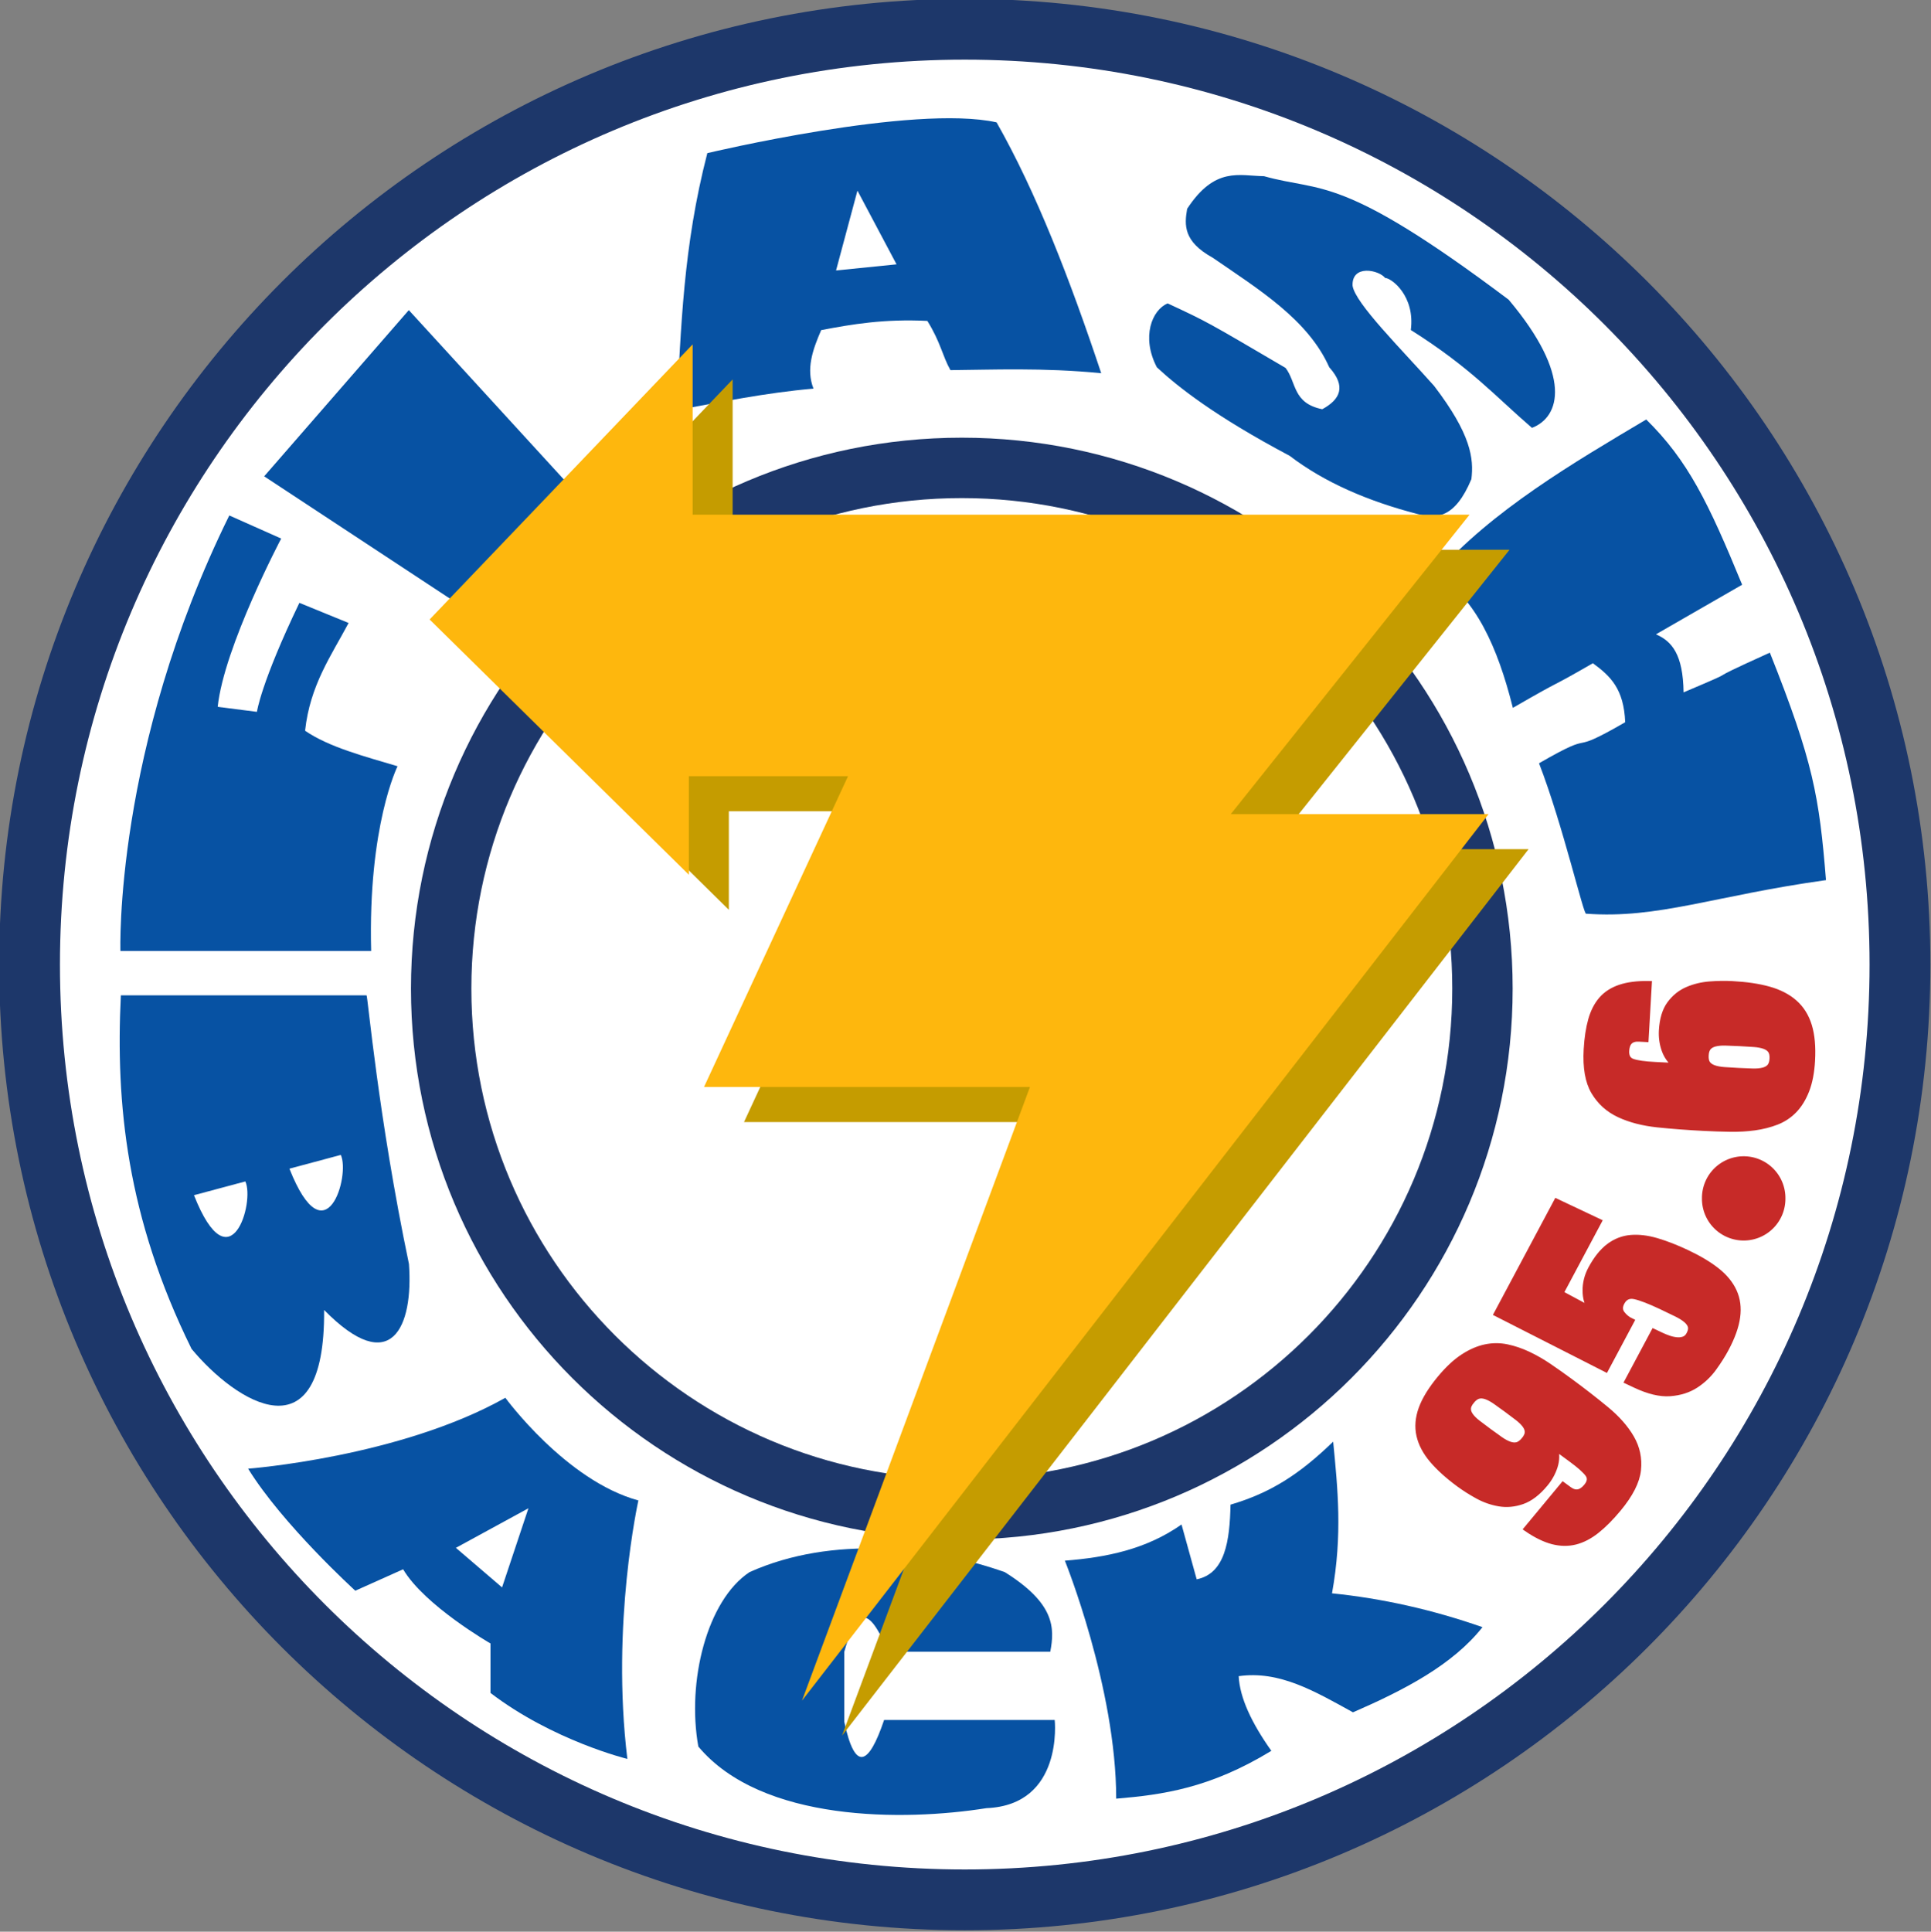
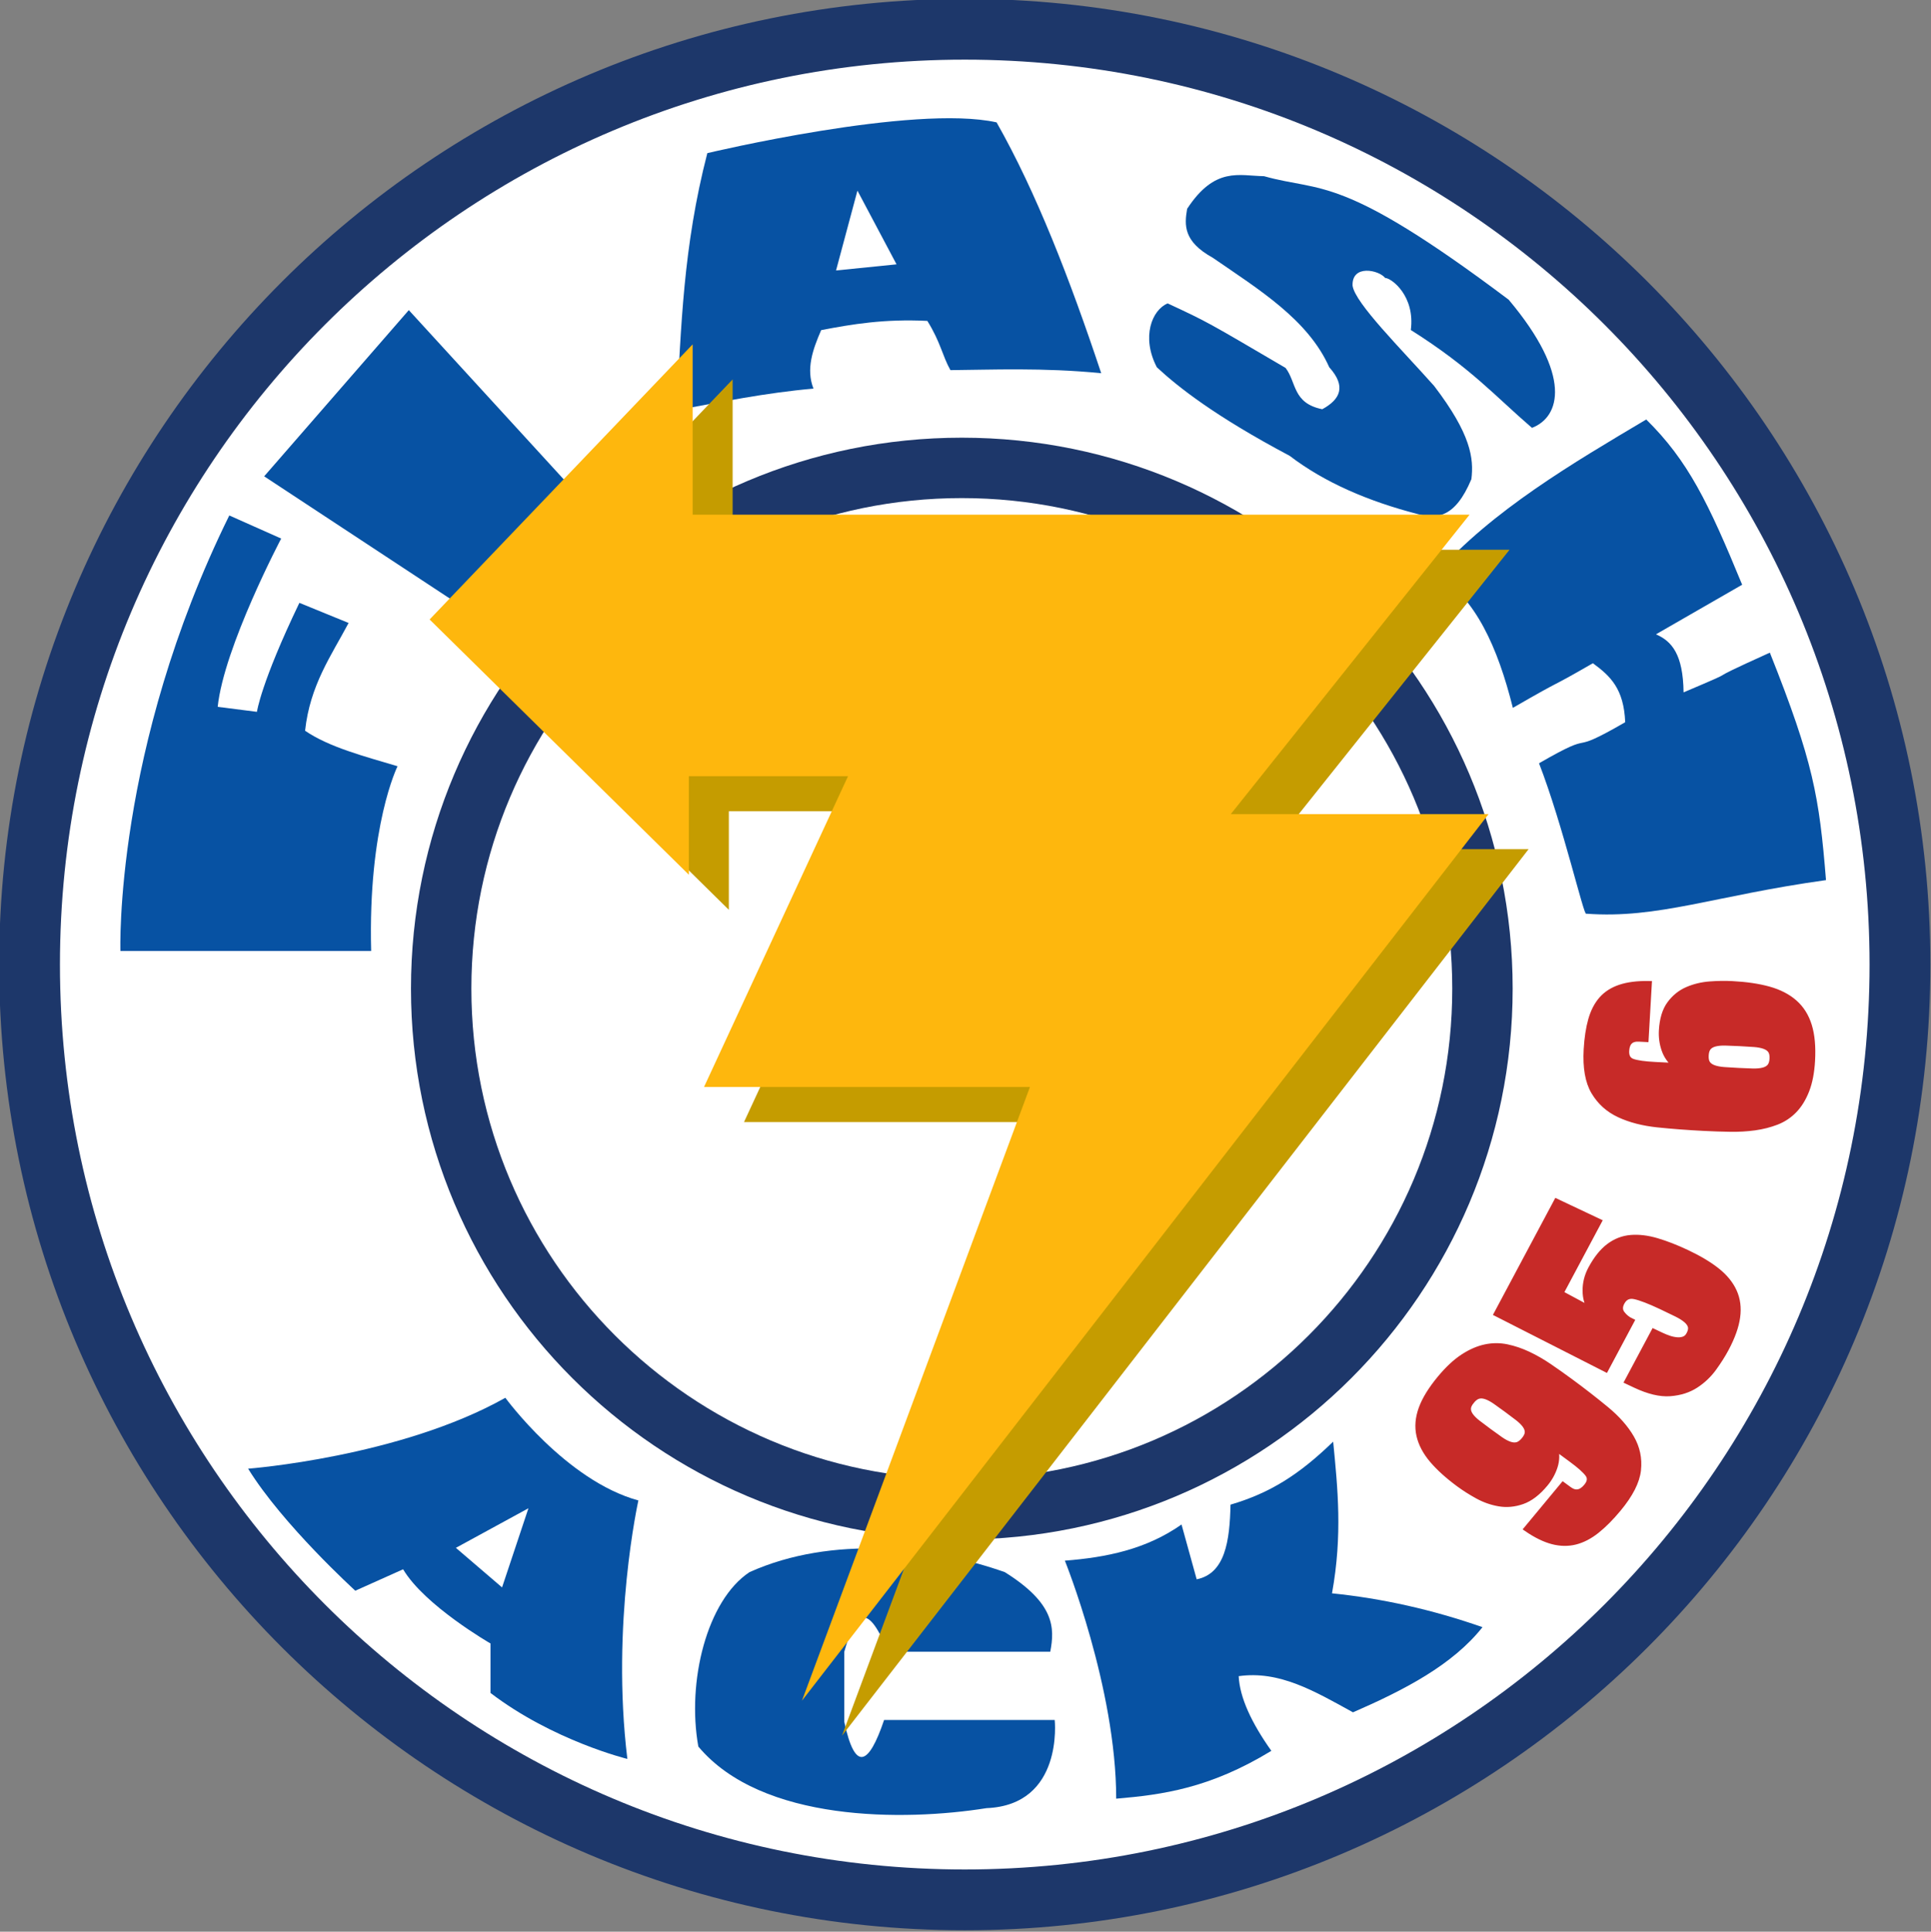
<svg xmlns="http://www.w3.org/2000/svg" xmlns:ns1="http://www.inkscape.org/namespaces/inkscape" xmlns:ns2="http://sodipodi.sourceforge.net/DTD/sodipodi-0.dtd" width="499.887" height="500.013" id="svg3971" version="1.1" ns1:version="0.48.1 " ns2:docname="flashback 956.svg">
  <rect width="100%" height="100%" fill="#808080" stroke="none" />
  <defs id="defs3973" />
  <ns2:namedview id="base" pagecolor="#ffffff" bordercolor="#666666" borderopacity="1.0" ns1:pageopacity="0.0" ns1:pageshadow="2" ns1:zoom="0.71996537" ns1:cx="334.17735" ns1:cy="229.92908" ns1:document-units="px" ns1:current-layer="layer1" showgrid="false" ns1:window-width="1360" ns1:window-height="708" ns1:window-x="-4" ns1:window-y="-4" ns1:window-maximized="1" fit-margin-top="0" fit-margin-left="0" fit-margin-right="0" fit-margin-bottom="0" />
  <g ns1:label="Layer 1" ns1:groupmode="layer" id="layer1" transform="translate(-339.14,-184.137)">
    <path ns2:type="arc" style="fill:#ffffff;fill-opacity:1;fill-rule:nonzero;stroke:#1d376a;stroke-width:3.898;stroke-miterlimit:4;stroke-opacity:1;stroke-dasharray:none" id="path3992" ns2:cx="414.20447" ns2:cy="630.92816" ns2:rx="59.955566" ns2:ry="59.955566" d="m 474.16,630.928 c 0,33.113 -26.843,59.956 -59.956,59.956 -33.113,0 -59.956,-26.843 -59.956,-59.956 0,-33.113 26.843,-59.956 59.956,-59.956 33.113,0 59.956,26.843 59.956,59.956 z" transform="matrix(4.038,0,0,4.038,-1083.665,-2113.88)" />
    <path transform="matrix(2.248,0,0,2.248,-343,-978.297)" d="m 474.16,630.928 c 0,33.113 -26.843,59.956 -59.956,59.956 -33.113,0 -59.956,-26.843 -59.956,-59.956 0,-33.113 26.843,-59.956 59.956,-59.956 33.113,0 59.956,26.843 59.956,59.956 z" ns2:ry="59.955566" ns2:rx="59.955566" ns2:cy="630.92816" ns2:cx="414.20447" id="path4502" style="fill:#ffffff;fill-opacity:1;fill-rule:nonzero;stroke:#1d376a;stroke-width:6.955;stroke-miterlimit:4;stroke-opacity:1;stroke-dasharray:none" ns2:type="arc" />
    <path style="fill:#0752a3;fill-opacity:1;stroke:none" d="m 442.056,382.471 c 0,0 -7.687,15.374 -6.833,47.83 l -64.912,0 c 0,0 -1.708,-52.101 28.186,-112.742 l 13.433,5.979 c 0,0 -14.818,28.095 -16.435,43.56 l 10.159,1.294 c 0,0 0.996,-7.415 10.987,-28.211 l 12.744,5.206 c -4.534,8.521 -9.989,16.122 -11.268,27.898 6.202,4.248 15.252,6.597 23.941,9.188 z" id="path4508" ns1:connector-curvature="0" ns2:nodetypes="ccccccccccc" />
-     <path style="fill:#0752a3;fill-opacity:1;stroke:none" d="m 434.027,441.772 c 0.291,-0.097 2.989,31.338 10.981,69.551 1.166,16.226 -4.531,29.645 -21.963,11.897 0.29,38.647 -22.756,23.985 -34.317,10.066 -16.8,-34.071 -19.682,-63.502 -18.303,-91.513 z" id="path4510" ns1:connector-curvature="0" ns2:nodetypes="cccccc" />
    <path style="fill:#ffffff;stroke:none" d="m 389.353,493.508 13.297,-3.563 c 2.503,5.249 -3.881,27.348 -13.297,3.563 z" id="path4512" ns1:connector-curvature="0" ns2:nodetypes="ccc" />
    <path ns2:nodetypes="ccc" ns1:connector-curvature="0" id="path4514" d="m 414.064,486.644 13.297,-3.563 c 2.503,5.249 -3.881,27.348 -13.297,3.563 z" style="fill:#ffffff;stroke:none" />
    <path style="fill:#0752a3;fill-opacity:1;stroke:none" d="m 403.373,564.299 c 0,0 39.27,-2.988 66.588,-18.354 0,0 15.659,21.455 34.44,26.577 0,0 -7.122,31.901 -2.853,66.903 0,0 -19.208,-4.695 -35.428,-17.074 l 0,-12.805 c 0,0 -17.074,-9.818 -22.623,-19.208 l -12.379,5.549 c 0,0 -18.781,-17.074 -27.745,-31.587 z" id="path4516" ns1:connector-curvature="0" ns2:nodetypes="ccccccccc" />
    <path style="fill:#ffffff;stroke:none" d="m 475.938,574.543 -6.83,20.489 -11.952,-10.244 z" id="path4518" ns1:connector-curvature="0" ns2:nodetypes="cccc" />
    <path style="fill:#0752a3;fill-opacity:1;stroke:none" d="m 568.012,629.349 44.164,0 c 0,0 2.375,21.998 -17.666,22.819 -21.29,3.388 -58.153,3.682 -74.591,-15.949 -3.017,-16.785 2.204,-37.826 13.251,-45.146 21.502,-9.63 47.399,-6.591 66.079,0 12.962,8.102 12.963,14.437 11.777,20.61 l -42.034,0 c -5.758,-14.373 -8.759,-8.888 -11.286,0 l 0,18.156 c 2.751,12.834 6.247,11.515 10.305,-0.491 z" id="path4520" ns1:connector-curvature="0" ns2:nodetypes="ccccccccccc" />
    <path style="fill:#0752a3;fill-opacity:1;stroke:none" d="m 614.808,588.105 c 0,0 13.288,32.917 13.288,61.606 11.97,-1.008 24.237,-2.669 40.165,-12.382 -5.112,-7.207 -8.173,-13.73 -8.456,-19.327 10.551,-1.489 19.571,3.84 29.595,9.362 13.33,-5.808 25.766,-12.255 33.521,-22.045 -12.986,-4.543 -25.971,-7.436 -38.957,-8.758 2.754,-15.209 1.466,-27.184 0.302,-39.259 -8.804,8.527 -16.267,13.268 -26.575,16.308 -0.205,9.458 -1.396,17.821 -8.758,19.327 l -3.926,-14.194 c -9.121,6.429 -19.479,8.53 -30.199,9.362 z" id="path4522" ns1:connector-curvature="0" ns2:nodetypes="cccccccccccc" />
    <path style="fill:#0752a3;fill-opacity:1;stroke:none" d="m 749.785,420.645 c -0.544,1.087 -5.97,-22.777 -12.231,-38.939 16.202,-9.354 6.026,-1.223 22.309,-10.624 -0.351,-8.625 -3.787,-11.931 -8.366,-15.271 -12.639,7.297 -6.167,3.153 -20.716,11.553 -3.91,-15.647 -9.661,-28.533 -19.919,-34.659 14.552,-16.469 35.652,-28.818 54.445,-39.986 10.83,10.653 16.114,21.567 24.833,42.775 -17.824,10.291 -1.262,0.68 -22.309,12.832 4.092,1.787 7.008,5.148 7.145,15.029 18.084,-7.669 1.461,-0.858 22.335,-10.283 11.244,28.228 12.789,37.301 14.533,58.879 -29.123,4.056 -43.388,10.063 -62.059,8.694 z" id="path4524" ns1:connector-curvature="0" ns2:nodetypes="ccccccccccccc" />
    <path style="fill:#0752a3;fill-opacity:1;stroke:none" d="m 407.524,307.43 62.937,41.427 26.29,-27.883 -51.783,-56.563 z" id="path2996" ns1:connector-curvature="0" />
    <path style="fill:#0752a3;fill-opacity:1;stroke:none" d="m 522.245,223.779 c 0,0 53.377,-12.747 74.887,-7.967 10.233,18.031 18.967,40.558 27.087,64.931 -15.016,-1.495 -28.508,-0.882 -39.036,-0.798 -2.098,-3.705 -2.501,-7.158 -5.977,-12.746 -11.171,-0.544 -19.44,0.848 -27.484,2.389 -2.193,5.046 -3.977,10.092 -1.992,15.138 -12.57,1.107 -23.889,3.464 -35.452,5.578 1.211,-21.308 1.662,-42.16 7.968,-66.525 z" id="path2998" ns1:connector-curvature="0" ns2:nodetypes="ccccccccc" />
    <path ns2:nodetypes="cccc" ns1:connector-curvature="0" id="path3000" d="m 561.11,233.482 10.122,19.078 -15.661,1.586 z" style="fill:#ffffff;stroke:none" />
    <g transform="matrix(4.043,0,0,3.804,-1040.671,-1932.948)" style="font-size:56px;font-style:normal;font-weight:normal;line-height:125%;letter-spacing:2.42px;word-spacing:0px;fill:#c72a28;fill-opacity:1;stroke:#c72a28;stroke-width:0.397;stroke-miterlimit:4;stroke-opacity:1;stroke-dasharray:none;font-family:Bitstream Vera Sans" id="text3002">
      <path d="m 435.499,651.874 c -0.148,0.189 -0.224,0.362 -0.228,0.52 -0.004,0.157 0.048,0.317 0.158,0.479 0.11,0.162 0.268,0.328 0.474,0.497 0.206,0.169 0.44,0.357 0.703,0.562 0.273,0.213 0.517,0.4 0.731,0.559 0.214,0.159 0.413,0.273 0.597,0.34 0.184,0.068 0.352,0.08 0.503,0.038 0.152,-0.042 0.301,-0.158 0.449,-0.347 0.148,-0.189 0.224,-0.362 0.228,-0.52 0.004,-0.157 -0.049,-0.317 -0.159,-0.479 -0.11,-0.162 -0.268,-0.328 -0.474,-0.498 -0.206,-0.17 -0.446,-0.361 -0.719,-0.575 -0.263,-0.205 -0.501,-0.387 -0.715,-0.546 -0.214,-0.159 -0.413,-0.272 -0.597,-0.34 -0.184,-0.068 -0.352,-0.08 -0.503,-0.038 -0.151,0.042 -0.301,0.158 -0.449,0.347 z m 5.875,5.734 0.363,0.283 c 0.41,0.32 0.791,0.255 1.144,-0.197 0.238,-0.305 0.27,-0.584 0.097,-0.838 -0.174,-0.254 -0.528,-0.591 -1.064,-1.009 l -1.04,-0.813 -0.024,0.031 c 0.109,0.424 0.099,0.848 -0.029,1.272 -0.128,0.424 -0.332,0.815 -0.611,1.172 -0.476,0.609 -0.964,1.006 -1.464,1.191 -0.5,0.185 -0.99,0.233 -1.471,0.145 -0.481,-0.088 -0.939,-0.26 -1.374,-0.515 -0.435,-0.255 -0.826,-0.519 -1.172,-0.789 -0.715,-0.559 -1.288,-1.108 -1.72,-1.649 -0.432,-0.541 -0.709,-1.1 -0.833,-1.679 -0.123,-0.579 -0.076,-1.185 0.14,-1.82 0.217,-0.635 0.616,-1.325 1.2,-2.071 0.493,-0.63 0.98,-1.113 1.461,-1.447 0.481,-0.334 0.953,-0.554 1.416,-0.658 0.462,-0.104 0.921,-0.106 1.375,-0.005 0.454,0.101 0.906,0.264 1.356,0.489 0.45,0.225 0.899,0.5 1.348,0.825 0.448,0.325 0.893,0.66 1.334,1.005 0.819,0.64 1.586,1.273 2.299,1.898 0.713,0.625 1.253,1.276 1.621,1.953 0.368,0.677 0.512,1.407 0.432,2.191 -0.08,0.784 -0.501,1.664 -1.265,2.641 -0.476,0.609 -0.938,1.103 -1.386,1.481 -0.448,0.378 -0.901,0.628 -1.361,0.751 -0.46,0.123 -0.941,0.115 -1.442,-0.023 -0.501,-0.138 -1.049,-0.422 -1.643,-0.853 z" style="font-size:20px;font-variant:normal;font-weight:900;font-stretch:normal;fill:#c72a28;fill-opacity:1;stroke:#c72a28;stroke-width:0.397;stroke-miterlimit:4;stroke-opacity:1;stroke-dasharray:none;font-family:HelveticaNeueLT Com 107 XBlkCn;-inkscape-font-specification:HelveticaNeueLT Com 107 XBlkCn Heavy" id="path3037" ns1:connector-curvature="0" />
      <path d="m 437.139,645.933 3.821,-7.615 2.681,1.346 -2.449,4.88 1.966,1.121 0.018,-0.035 c -0.238,-0.328 -0.358,-0.751 -0.36,-1.266 -0.002,-0.516 0.113,-1.006 0.346,-1.471 0.347,-0.691 0.732,-1.206 1.156,-1.545 0.424,-0.339 0.889,-0.531 1.396,-0.575 0.507,-0.044 1.057,0.027 1.65,0.213 0.593,0.186 1.235,0.452 1.927,0.799 0.775,0.389 1.414,0.795 1.917,1.219 0.503,0.424 0.866,0.897 1.089,1.419 0.223,0.522 0.294,1.102 0.212,1.74 -0.081,0.638 -0.322,1.356 -0.723,2.155 -0.209,0.417 -0.471,0.856 -0.785,1.318 -0.314,0.461 -0.699,0.85 -1.155,1.165 -0.456,0.315 -0.999,0.498 -1.629,0.548 -0.629,0.05 -1.367,-0.138 -2.213,-0.562 l -0.501,-0.251 1.686,-3.36 0.501,0.251 c 0.131,0.066 0.278,0.128 0.442,0.188 0.164,0.06 0.331,0.099 0.501,0.117 0.17,0.018 0.328,7.2e-4 0.474,-0.053 0.146,-0.054 0.261,-0.164 0.345,-0.33 0.102,-0.203 0.138,-0.378 0.108,-0.528 -0.03,-0.149 -0.12,-0.295 -0.272,-0.439 -0.152,-0.143 -0.363,-0.287 -0.634,-0.43 -0.271,-0.144 -0.597,-0.311 -0.979,-0.502 -0.751,-0.377 -1.32,-0.61 -1.707,-0.7 -0.388,-0.09 -0.674,0.05 -0.859,0.419 -0.143,0.286 -0.136,0.539 0.021,0.76 0.158,0.221 0.356,0.391 0.594,0.511 l -1.632,3.253 z" style="font-size:20px;font-variant:normal;font-weight:900;font-stretch:normal;fill:#c72a28;fill-opacity:1;stroke:#c72a28;stroke-width:0.397;stroke-miterlimit:4;stroke-opacity:1;stroke-dasharray:none;font-family:HelveticaNeueLT Com 107 XBlkCn;-inkscape-font-specification:HelveticaNeueLT Com 107 XBlkCn Heavy" id="path3039" ns1:connector-curvature="0" />
      <path d="m 450.494,628.354 c -0.013,0.24 0.024,0.425 0.11,0.557 0.086,0.132 0.221,0.232 0.404,0.302 0.183,0.07 0.408,0.115 0.674,0.136 0.266,0.021 0.572,0.041 0.918,0.059 0.346,0.019 0.649,0.032 0.909,0.039 0.26,0.007 0.485,-0.014 0.674,-0.064 0.19,-0.05 0.334,-0.136 0.434,-0.257 0.1,-0.122 0.157,-0.302 0.169,-0.542 0.013,-0.24 -0.024,-0.425 -0.11,-0.557 -0.086,-0.131 -0.221,-0.232 -0.404,-0.302 -0.183,-0.07 -0.404,-0.115 -0.664,-0.136 -0.259,-0.021 -0.562,-0.04 -0.908,-0.059 -0.346,-0.019 -0.653,-0.032 -0.919,-0.039 -0.267,-0.008 -0.495,0.013 -0.684,0.063 -0.19,0.05 -0.334,0.136 -0.434,0.257 -0.1,0.121 -0.157,0.302 -0.169,0.542 z m -3.846,-1.108 -0.419,-0.023 c -0.519,-0.028 -0.794,0.244 -0.825,0.817 -0.021,0.386 0.113,0.634 0.401,0.743 0.288,0.109 0.771,0.182 1.45,0.218 l 1.318,0.071 0.002,-0.04 c -0.332,-0.285 -0.567,-0.638 -0.704,-1.059 -0.138,-0.421 -0.194,-0.858 -0.17,-1.311 0.042,-0.772 0.214,-1.377 0.519,-1.815 0.304,-0.438 0.679,-0.758 1.123,-0.961 0.445,-0.203 0.919,-0.324 1.421,-0.364 0.503,-0.04 0.974,-0.048 1.413,-0.024 0.906,0.049 1.69,0.171 2.354,0.367 0.664,0.196 1.212,0.496 1.644,0.9 0.432,0.404 0.741,0.928 0.927,1.572 0.186,0.644 0.253,1.439 0.202,2.384 -0.043,0.799 -0.166,1.473 -0.369,2.023 -0.203,0.55 -0.464,1 -0.784,1.35 -0.319,0.35 -0.694,0.614 -1.124,0.791 -0.43,0.177 -0.894,0.302 -1.392,0.376 -0.498,0.073 -1.021,0.105 -1.567,0.096 -0.547,-0.009 -1.107,-0.03 -1.679,-0.06 -1.039,-0.056 -2.026,-0.136 -2.961,-0.239 -0.936,-0.104 -1.751,-0.328 -2.447,-0.672 -0.696,-0.344 -1.236,-0.861 -1.619,-1.549 -0.384,-0.688 -0.542,-1.652 -0.476,-2.89 0.042,-0.772 0.138,-1.441 0.288,-2.007 0.151,-0.566 0.376,-1.031 0.676,-1.396 0.3,-0.364 0.695,-0.634 1.185,-0.808 0.49,-0.174 1.095,-0.255 1.816,-0.243 z" style="font-size:20px;font-variant:normal;font-weight:900;font-stretch:normal;fill:#c72a28;fill-opacity:1;stroke:#c72a28;stroke-width:0.397;stroke-miterlimit:4;stroke-opacity:1;stroke-dasharray:none;font-family:HelveticaNeueLT Com 107 XBlkCn;-inkscape-font-specification:HelveticaNeueLT Com 107 XBlkCn Heavy" id="path3043" ns1:connector-curvature="0" />
    </g>
    <path style="fill:none;stroke:none" d="m 741.368,601.004 c 0,0 74.818,-75.742 60.219,-167.895" id="path3006" ns1:connector-curvature="0" ns2:nodetypes="cc" />
    <path style="fill:#0752a3;fill-opacity:1;stroke:none" d="m 704.365,269.553 c 15.611,9.851 21.844,17.144 31.366,25.334 7.33,-2.823 10.497,-13.525 -6.032,-33.175 -43.669,-32.812 -48.229,-27.72 -63.334,-31.969 -6.429,-0.086 -12.688,-2.573 -19.905,8.445 -0.721,4.222 -1.006,8.445 6.635,12.667 11.959,8.237 24.658,16.003 30.159,28.35 4.454,4.968 2.849,8.32 -1.81,10.857 -7.714,-1.544 -6.649,-6.99 -9.504,-10.693 -20.372,-11.948 -20.04,-11.816 -30.517,-16.696 -4.038,1.651 -6.902,8.668 -2.805,16.532 5.467,5.075 14.963,12.615 34.382,22.921 9.125,6.96 20.398,11.771 33.175,15.08 4.85,1.278 9.624,1.092 13.873,-9.048 0.646,-5.316 -0.076,-11.597 -9.651,-24.127 -8.541,-9.612 -20.448,-21.389 -21.111,-25.937 -0.228,-5.59 6.811,-4.079 8.427,-2.02 1.724,0.085 7.789,4.708 6.652,13.481 z" id="path3031" ns1:connector-curvature="0" ns2:nodetypes="cccccccccccccccccc" />
    <path ns2:nodetypes="ccccccccccccc" ns1:connector-curvature="0" id="path4506" d="m 734.856,403.941 -66.737,0 61.81,-77.508 -201.128,0 0,-44.082 -68.094,71.215 67.113,66.072 0,-25.509 41.207,0 -37.282,80.451 84.376,0 -59.013,158.837 z" style="fill:#c59c00;fill-opacity:1;stroke:none" />
-     <path ns2:type="arc" style="fill:#c72a28;fill-opacity:1;fill-rule:nonzero;stroke:#c72a28;stroke-width:1;stroke-linecap:round;stroke-miterlimit:4;stroke-opacity:1;stroke-dasharray:none;stroke-dashoffset:1" id="path3850" ns2:cx="450.1748" ns2:cy="310.54883" ns2:rx="10.302682" ns2:ry="10.302682" d="m 460.477,310.549 a 10.303,10.303 0 1 1 -20.605,0 10.303,10.303 0 1 1 20.605,0 z" transform="translate(340.362,183.788)" />
  </g>
  <g ns1:groupmode="layer" id="layer2" ns1:label="Warstwa" transform="translate(-339.14,-184.137)">
    <path style="fill:#feb70d;fill-opacity:1;stroke:none" d="m 724.503,394.862 -66.737,0 61.81,-77.508 -201.128,0 0,-44.082 -68.094,71.215 67.113,66.072 0,-25.509 41.207,0 -37.282,80.451 84.376,0 -59.013,158.837 z" id="path4504" ns1:connector-curvature="0" ns2:nodetypes="ccccccccccccc" />
  </g>
</svg>